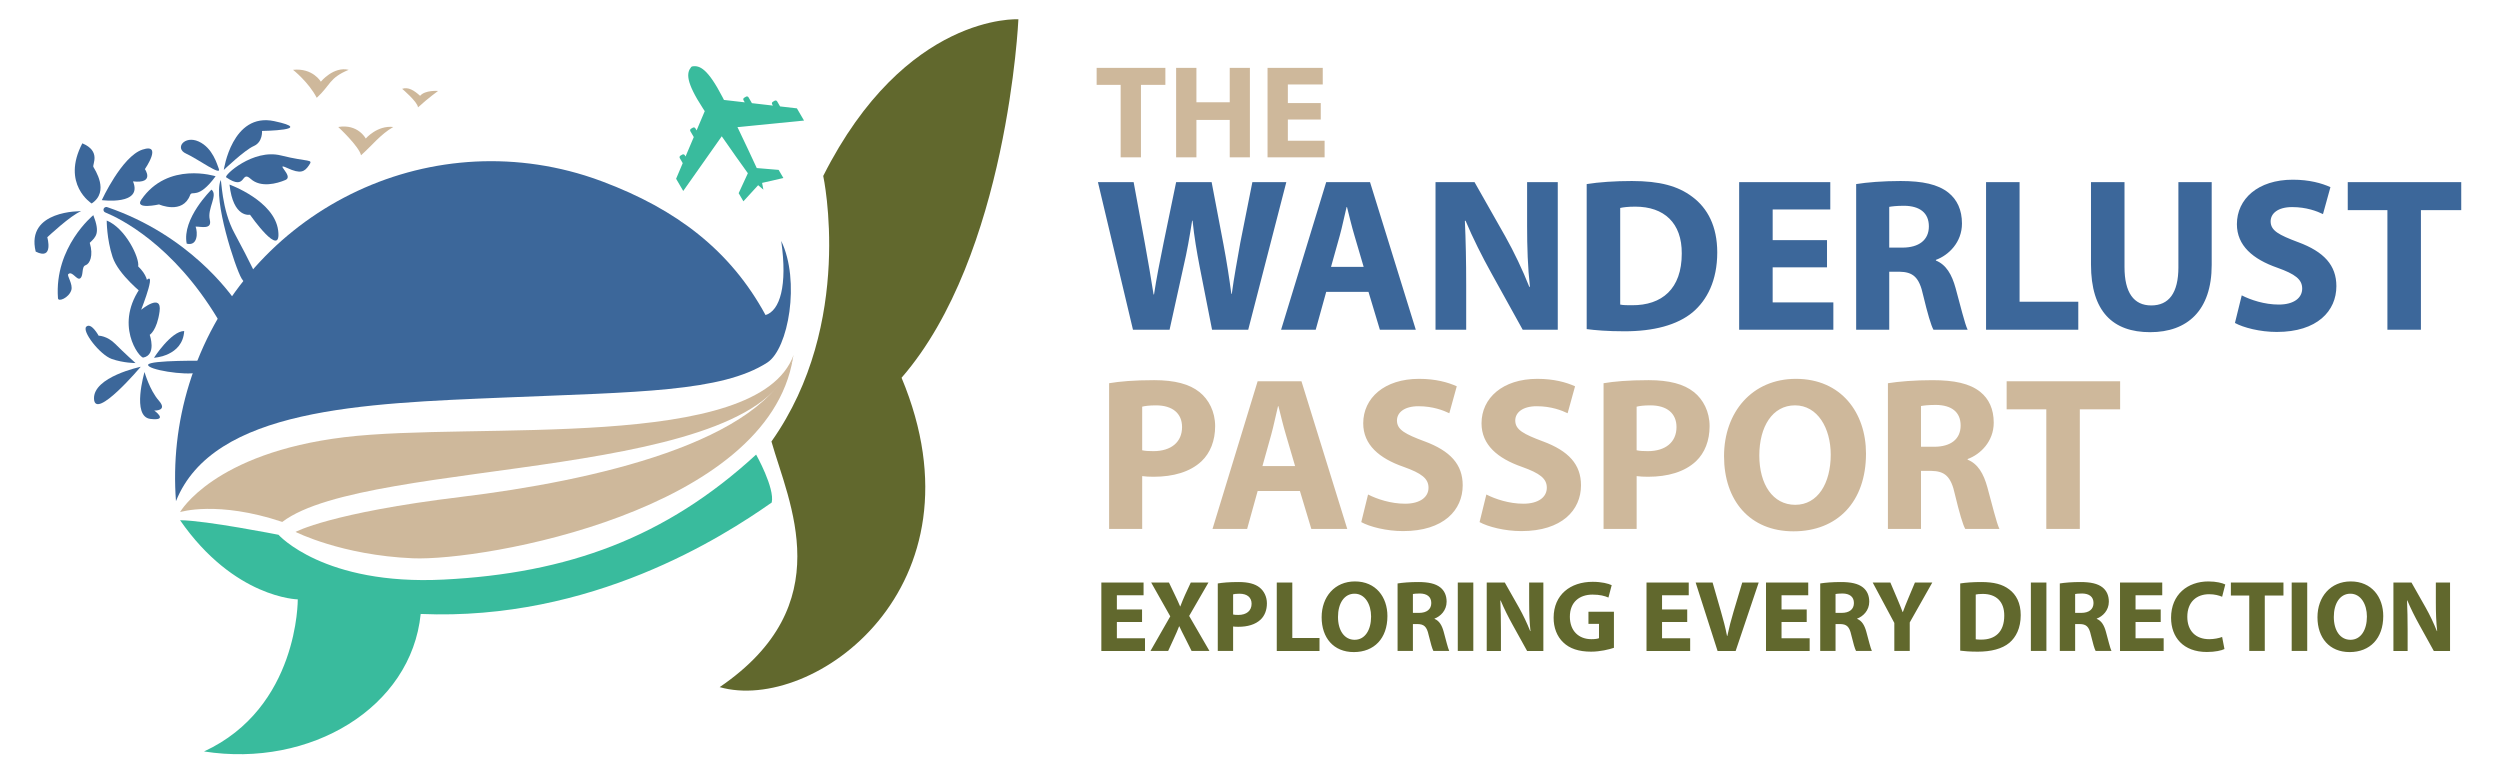
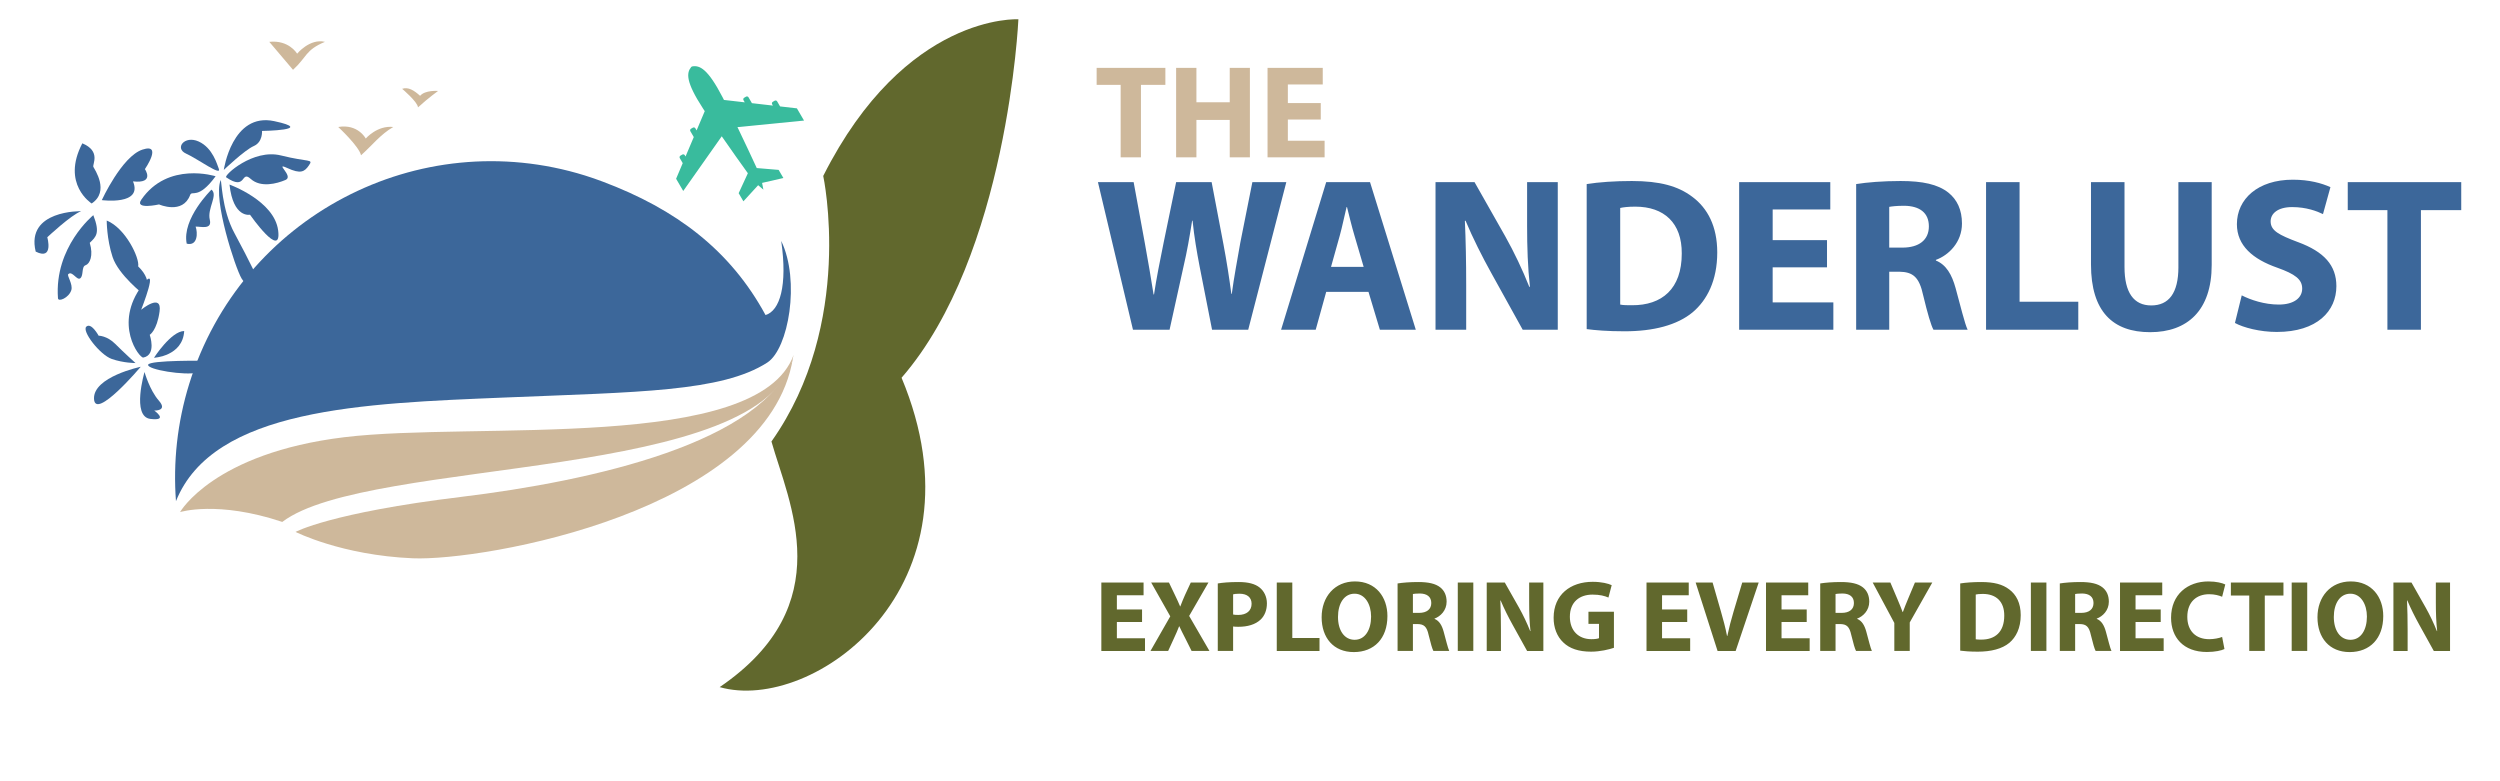
<svg xmlns="http://www.w3.org/2000/svg" id="Layer_1" version="1.1" viewBox="0 0 2400 750">
  <defs>
    <style> .st0 { fill: #61682d; } .st1 { fill: #39bb9d; } .st2 { fill: none; } .st3 { fill: #ceb89b; } .st4 { fill: #3c679a; } </style>
  </defs>
  <rect class="st2" width="2400" height="750" />
  <path class="st4" d="M1624.59,188.91c-13.67-10.31-31.13-15.14-58.05-15.14-16.19,0-31.55,1.05-43.32,2.94v139.23c7.99,1.05,19.77,2.1,36.38,2.1,27.76,0,50.47-5.89,65.41-18.3,13.67-11.57,23.55-30.28,23.55-57.42,0-25.03-9.25-42.48-23.98-53.42ZM1566.54,293.02c-4,0-8.41,0-11.15-.63v-92.75c2.73-.63,7.36-1.26,14.51-1.26,27.55,0,44.8,15.56,44.59,45.01,0,33.86-18.93,49.84-47.95,49.63ZM1466.01,216.25c0,21.24.63,40.38,2.73,59.1h-.63c-6.31-15.98-14.72-33.65-23.13-48.58l-29.44-51.95h-37.44v141.75h29.44v-42.69c0-23.13-.42-43.11-1.26-61.83l.63-.21c6.94,16.61,16.19,34.91,24.61,50.05l30.29,54.68h33.65v-141.75h-29.44v41.43ZM1273.16,174.82l-43.32,141.75h33.23l10.09-36.38h40.59l10.94,36.38h34.49l-43.96-141.75h-42.06ZM1277.78,256.21l8.41-30.07c2.31-8.2,4.42-18.93,6.52-27.34h.42c2.1,8.41,4.63,18.93,7.15,27.34l8.83,30.07h-31.34ZM1202.28,174.82l-11.57,58.05c-2.94,16.82-6.1,33.44-8.2,49.21h-.42c-2.1-15.77-4.42-30.92-7.57-47.53l-11.36-59.73h-34.07l-11.99,58.05c-3.58,17.46-6.94,34.49-9.25,49.84h-.42c-2.31-14.3-5.26-32.6-8.41-49.42l-10.73-58.47h-34.28l33.65,141.75h35.12l13.46-60.99c3.36-14.3,5.68-27.76,8.2-43.75h.42c1.68,16.19,4,29.44,6.73,43.75l11.99,60.99h34.7l36.59-141.75h-32.6ZM1701.77,256.63h52.16v-26.08h-52.16v-29.44h55.31v-26.29h-87.49v141.75h90.43v-26.29h-58.26v-33.65ZM2253.84,174.82v26.92h38.07v114.83h32.18v-114.83h38.7v-26.92h-108.94ZM2091.27,256.42c0,25.03-9.25,36.8-26.08,36.8s-25.66-12.41-25.66-36.8v-81.6h-32.18v79.08c0,45.22,21.03,64.99,56.78,64.99s59.1-20.82,59.1-64.57v-79.5h-31.97v81.6ZM2206.1,232.45c-18.3-6.94-26.29-10.94-26.29-19.98,0-7.36,6.73-13.67,20.61-13.67s23.98,4,29.65,6.73l7.15-25.87c-8.41-3.79-20.19-7.15-36.17-7.15-33.44,0-53.63,18.51-53.63,42.69,0,20.61,15.35,33.65,38.91,41.85,17.04,6.1,23.77,11.15,23.77,19.98s-7.78,15.35-22.5,15.35c-13.67,0-26.92-4.42-35.54-8.83l-6.52,26.5c7.99,4.42,23.98,8.62,40.17,8.62,38.91,0,57.21-20.19,57.21-43.96,0-19.98-11.78-33.02-36.8-42.27ZM1938.79,174.82h-32.18v141.75h88.54v-26.92h-56.36v-114.83ZM1858.46,250.11v-.63c12.2-4.42,25.03-16.83,25.03-34.91,0-13.04-4.63-22.92-13.04-29.65-10.09-7.99-24.82-11.15-45.85-11.15-17.04,0-32.39,1.26-42.69,2.94v139.86h31.76v-55.73h9.67c13.04.21,19.14,5.05,22.92,22.71,4.21,17.46,7.57,29.02,9.88,33.02h32.81c-2.73-5.47-7.15-23.98-11.57-39.96-3.58-13.04-9.04-22.5-18.93-26.5ZM1826.28,237.71h-12.62v-39.12c2.31-.42,6.73-1.05,14.51-1.05,14.72.21,23.55,6.73,23.55,19.77s-9.46,20.4-25.45,20.4Z" />
  <path class="st3" d="M1180.54,98.18h-31.98v-33h-19.49v85.86h19.49v-35.93h31.98v35.93h19.36v-85.86h-19.36v33ZM1052.77,81.49h23.06v69.56h19.49v-69.56h23.44v-16.31h-65.99v16.31ZM1236.34,135.12v-20.38h31.59v-15.8h-31.59v-17.84h33.5v-15.92h-53v85.86h54.78v-15.92h-35.29Z" />
-   <path class="st3" d="M1207.33,366.01l-43.32,141.75h33.23l10.1-36.38h40.59l10.94,36.38h34.49l-43.96-141.75h-42.06ZM1211.95,447.4l8.41-30.08c2.31-8.2,4.42-18.93,6.52-27.34h.42c2.1,8.41,4.63,18.93,7.15,27.34l8.83,30.08h-31.34ZM1151.38,376.31c-9.46-7.57-23.56-11.36-43.32-11.36s-33.44,1.26-43.32,2.94v139.86h31.76v-50.69c2.94.42,6.73.63,10.94.63,18.93,0,35.12-4.63,46.06-14.93,8.41-7.99,13.04-19.77,13.04-33.65s-6.1-25.66-15.14-32.81ZM1107.22,433.1c-4.63,0-7.99-.21-10.73-.84v-41.85c2.31-.63,6.73-1.26,13.25-1.26,15.98,0,25.03,7.78,25.03,20.82,0,14.51-10.52,23.13-27.55,23.13ZM1888.95,441.3v-.63c12.2-4.42,25.03-16.82,25.03-34.91,0-13.04-4.63-22.92-13.04-29.65-10.09-7.99-24.82-11.15-45.85-11.15-17.04,0-32.39,1.26-42.69,2.94v139.86h31.76v-55.73h9.67c13.04.21,19.14,5.05,22.92,22.71,4.21,17.46,7.57,29.02,9.88,33.02h32.81c-2.73-5.47-7.15-23.98-11.57-39.96-3.58-13.04-9.04-22.5-18.93-26.5ZM1856.77,428.89h-12.62v-39.12c2.31-.42,6.73-1.05,14.51-1.05,14.72.21,23.55,6.73,23.55,19.77s-9.46,20.4-25.45,20.4ZM1926.38,366.01v26.92h38.07v114.83h32.18v-114.83h38.7v-26.92h-108.94ZM1480.94,423.63c-18.3-6.94-26.29-10.94-26.29-19.98,0-7.36,6.73-13.67,20.61-13.67s23.98,4,29.65,6.73l7.15-25.87c-8.41-3.79-20.19-7.15-36.17-7.15-33.44,0-53.63,18.51-53.63,42.69,0,20.61,15.35,33.65,38.91,41.85,17.04,6.1,23.77,11.15,23.77,19.98s-7.78,15.35-22.5,15.35c-13.67,0-26.92-4.42-35.54-8.83l-6.52,26.5c7.99,4.42,23.98,8.62,40.17,8.62,38.91,0,57.21-20.19,57.21-43.96,0-19.98-11.78-33.02-36.8-42.27ZM1367.37,423.63c-18.3-6.94-26.29-10.94-26.29-19.98,0-7.36,6.73-13.67,20.61-13.67s23.98,4,29.65,6.73l7.15-25.87c-8.41-3.79-20.19-7.15-36.17-7.15-33.44,0-53.63,18.51-53.63,42.69,0,20.61,15.35,33.65,38.91,41.85,17.04,6.1,23.77,11.15,23.77,19.98s-7.78,15.35-22.5,15.35c-13.67,0-26.92-4.42-35.54-8.83l-6.52,26.5c7.99,4.42,23.98,8.62,40.17,8.62,38.91,0,57.21-20.19,57.21-43.96,0-19.98-11.78-33.02-36.8-42.27ZM1626.06,376.31c-9.46-7.57-23.55-11.36-43.32-11.36s-33.44,1.26-43.32,2.94v139.86h31.76v-50.69c2.94.42,6.73.63,10.94.63,18.93,0,35.12-4.63,46.06-14.93,8.41-7.99,13.04-19.77,13.04-33.65s-6.1-25.66-15.14-32.81ZM1581.89,433.1c-4.63,0-7.99-.21-10.73-.84v-41.85c2.31-.63,6.73-1.26,13.25-1.26,15.98,0,25.03,7.78,25.03,20.82,0,14.51-10.52,23.13-27.55,23.13ZM1724.06,363.69c-41.85,0-68.98,31.76-68.98,74.24s24.61,72.14,66.67,72.14,69.61-28.18,69.61-74.66c0-39.12-23.76-71.72-67.3-71.72ZM1723.43,484.62c-21.45,0-34.49-19.56-34.49-47.32s12.62-48.16,34.28-48.16,34.28,21.87,34.28,47.32c0,27.55-12.41,48.16-34.07,48.16Z" />
  <path class="st0" d="M1377.15,594.13v-.29c5.65-2.05,11.6-7.8,11.6-16.18,0-6.04-2.14-10.62-6.04-13.74-4.68-3.7-11.5-5.17-21.25-5.17-7.89,0-15.01.58-19.78,1.36v64.81h14.72v-25.83h4.48c6.04.1,8.87,2.34,10.62,10.53,1.95,8.09,3.51,13.45,4.58,15.3h15.2c-1.27-2.53-3.31-11.11-5.36-18.52-1.66-6.04-4.19-10.43-8.77-12.28ZM1362.24,588.38h-5.85v-18.13c1.07-.2,3.12-.49,6.72-.49,6.82.1,10.92,3.12,10.92,9.16s-4.39,9.45-11.79,9.45ZM1524.9,598.9h10.14v13.74c-1.17.58-3.9.97-7.31.97-12.18,0-20.66-7.99-20.66-21.54,0-14.23,9.36-21.25,21.73-21.25,7.21,0,11.7,1.27,15.3,2.83l3.12-11.89c-3.22-1.56-9.75-3.22-18.22-3.22-21.54,0-37.42,12.47-37.52,34.31-.1,9.65,3.22,18.22,9.26,23.88,6.04,5.85,14.72,8.87,26.7,8.87,8.67,0,17.35-2.14,21.93-3.7v-34.6h-24.46v11.6ZM1467.99,578.44c0,9.84.29,18.71,1.27,27.39h-.29c-2.92-7.41-6.82-15.59-10.72-22.51l-13.64-24.07h-17.35v65.69h13.64v-19.78c0-10.72-.19-19.98-.58-28.65l.29-.1c3.22,7.7,7.5,16.18,11.4,23.2l14.03,25.34h15.59v-65.69h-13.64v19.2ZM1399.47,624.92h14.91v-65.69h-14.91v65.69ZM1160.11,559.24h-16.96l-5.56,11.99c-1.66,3.8-2.92,6.72-4.48,10.92h-.19c-1.56-3.7-3.02-6.92-4.97-10.92l-5.75-11.99h-17.06l18.32,32.45-19,33.23h16.96l5.46-11.89c2.05-4.58,3.7-7.99,5.07-11.79h.19c1.85,3.8,3.41,7.21,5.85,11.79l5.94,11.89h17.15l-19.49-33.62,18.52-32.06ZM1072.2,597.15h24.17v-12.08h-24.17v-13.64h25.63v-12.18h-40.54v65.69h41.91v-12.18h-27v-15.59ZM1595.56,597.15h24.17v-12.08h-24.17v-13.64h25.63v-12.18h-40.54v65.69h41.91v-12.18h-27v-15.59ZM1240.61,559.24h-14.91v65.69h41.03v-12.47h-26.12v-53.21ZM1209.23,564.01c-4.39-3.51-10.92-5.26-20.08-5.26s-15.5.58-20.08,1.36v64.81h14.72v-23.49c1.36.2,3.12.29,5.07.29,8.77,0,16.27-2.14,21.34-6.92,3.9-3.7,6.04-9.16,6.04-15.59s-2.83-11.89-7.02-15.2ZM1188.76,590.33c-2.14,0-3.7-.1-4.97-.39v-19.39c1.07-.29,3.12-.58,6.14-.58,7.41,0,11.6,3.61,11.6,9.65,0,6.72-4.87,10.72-12.77,10.72ZM1300.74,558.17c-19.39,0-31.97,14.72-31.97,34.4s11.4,33.43,30.89,33.43,32.26-13.06,32.26-34.6c0-18.13-11.01-33.23-31.19-33.23ZM1300.45,614.2c-9.94,0-15.98-9.06-15.98-21.93s5.85-22.32,15.89-22.32,15.89,10.13,15.89,21.93c0,12.77-5.75,22.32-15.79,22.32ZM1949.64,624.92h14.91v-65.69h-14.91v65.69ZM2050.12,597.15h24.17v-12.08h-24.17v-13.64h25.63v-12.18h-40.54v65.69h41.91v-12.18h-27v-15.59ZM1664.17,587.31c-2.24,7.5-4.29,15.3-5.94,23.2h-.29c-1.56-8.19-3.61-15.69-5.85-23.49l-7.99-27.78h-16.28l21.05,65.69h17.35l22.12-65.69h-15.79l-8.38,28.07ZM2120.78,570.45c5.26,0,9.45,1.17,12.47,2.44l3.02-11.79c-2.63-1.36-8.48-2.92-16.18-2.92-19.88,0-35.86,12.47-35.86,34.89,0,18.71,11.7,32.84,34.4,32.84,7.99,0,14.13-1.46,16.86-2.83l-2.24-11.6c-2.92,1.17-7.89,2.14-12.38,2.14-13.25,0-21.05-8.28-21.05-21.44,0-14.62,9.16-21.73,20.95-21.73ZM2200.02,624.92h14.91v-65.69h-14.91v65.69ZM2338.41,559.24v19.2c0,9.84.29,18.71,1.27,27.39h-.29c-2.92-7.41-6.82-15.59-10.72-22.51l-13.64-24.07h-17.35v65.69h13.64v-19.78c0-10.72-.19-19.98-.58-28.65l.29-.1c3.22,7.7,7.5,16.18,11.4,23.2l14.03,25.34h15.59v-65.69h-13.64ZM2256.74,558.17c-19.39,0-31.97,14.72-31.97,34.4s11.4,33.43,30.89,33.43,32.26-13.06,32.26-34.6c0-18.13-11.01-33.23-31.19-33.23ZM2256.44,614.2c-9.94,0-15.98-9.06-15.98-21.93s5.85-22.32,15.89-22.32,15.89,10.13,15.89,21.93c0,12.77-5.75,22.32-15.79,22.32ZM2141.64,571.71h17.64v53.21h14.91v-53.21h17.93v-12.47h-50.48v12.47ZM1782.88,594.13v-.29c5.65-2.05,11.6-7.8,11.6-16.18,0-6.04-2.14-10.62-6.04-13.74-4.68-3.7-11.5-5.17-21.25-5.17-7.89,0-15.01.58-19.78,1.36v64.81h14.72v-25.83h4.48c6.04.1,8.87,2.34,10.62,10.53,1.95,8.09,3.51,13.45,4.58,15.3h15.2c-1.27-2.53-3.31-11.11-5.36-18.52-1.66-6.04-4.19-10.43-8.77-12.28ZM1767.97,588.38h-5.85v-18.13c1.07-.2,3.12-.49,6.72-.49,6.82.1,10.92,3.12,10.92,9.16s-4.39,9.45-11.79,9.45ZM2012.89,594.13v-.29c5.65-2.05,11.6-7.8,11.6-16.18,0-6.04-2.14-10.62-6.04-13.74-4.68-3.7-11.5-5.17-21.25-5.17-7.89,0-15.01.58-19.78,1.36v64.81h14.72v-25.83h4.48c6.04.1,8.87,2.34,10.62,10.53,1.95,8.09,3.51,13.45,4.58,15.3h15.2c-1.27-2.53-3.31-11.11-5.36-18.52-1.66-6.04-4.19-10.43-8.77-12.28ZM1997.98,588.38h-5.85v-18.13c1.07-.2,3.12-.49,6.72-.49,6.82.1,10.92,3.12,10.92,9.16s-4.39,9.45-11.79,9.45ZM1710.27,597.15h24.17v-12.08h-24.17v-13.64h25.63v-12.18h-40.54v65.69h41.91v-12.18h-27v-15.59ZM1831.71,575.03c-1.95,4.68-3.51,8.48-4.97,12.57h-.2c-1.66-4.29-3.02-7.8-5.07-12.57l-6.72-15.79h-16.96l20.76,38.79v26.9h14.81v-27.39l21.64-38.3h-16.67l-6.63,15.79ZM1928.78,565.77c-6.33-4.78-14.42-7.02-26.9-7.02-7.5,0-14.62.49-20.08,1.36v64.52c3.7.49,9.16.97,16.86.97,12.87,0,23.39-2.73,30.31-8.48,6.33-5.36,10.92-14.03,10.92-26.61,0-11.6-4.29-19.69-11.11-24.75ZM1901.88,614.01c-1.85,0-3.9,0-5.17-.29v-42.98c1.27-.29,3.41-.58,6.72-.58,12.77,0,20.76,7.21,20.66,20.86,0,15.69-8.77,23.1-22.22,23Z" />
  <g>
    <path class="st1" d="M663.45,64.47c-4.42,5.49-5.33,13.92,11.41,39.64.56.86,1.12,1.72,1.7,2.6l-7.83,18.5-1.18-2.03c-.48-.83-1.55-1.11-2.38-.63l-1.78,1.04c-.83.48-1.11,1.55-.63,2.38l3.27,5.61-7.91,18.67-.72-1.24c-.48-.83-1.55-1.11-2.38-.63l-1.78,1.04c-.83.48-1.11,1.55-.63,2.38l2.81,4.83-6.35,14.98,6.84,11.73,36.97-52.5c9.29,13.43,18.55,26.42,25.07,35.47l-8.83,19.15,4.55,7.8,14.16-15.47,5.03,4.28-1.25-6.49,20.44-4.69-4.55-7.8-21.02-1.76c-4.67-10.13-11.4-24.59-18.51-39.3l63.9-6.29-6.84-11.73-16.16-1.86-2.81-4.83c-.48-.83-1.55-1.11-2.38-.63l-1.78,1.04c-.83.48-1.11,1.55-.63,2.38l.72,1.24-20.15-2.32-3.27-5.61c-.48-.83-1.55-1.11-2.38-.63l-1.78,1.04c-.83.48-1.11,1.55-.63,2.38l1.18,2.03-19.95-2.3c-.48-.93-.95-1.85-1.42-2.76-14.13-27.24-21.92-30.6-28.87-29.46-.5.08-.96.35-1.27.74Z" />
    <path class="st4" d="M734.91,302.44c-33.77-62.28-85.83-101.63-156.47-128.15-5.57-2.09-11.18-4.05-16.95-5.84-160.04-49.68-330.09,39.81-379.78,199.9-11.66,37.57-15.56,75.71-12.78,112.75,35.79-89.19,179.51-93.87,315.52-99.48,127.92-5.3,208.42-5.37,252.13-33.56,20.44-13.15,31.81-78.68,13.39-116.77,6.17,43.11-1.35,67.04-15.07,71.15Z" />
    <path class="st0" d="M790.3,168.91s30.59,141.48-49.71,254.92c16.57,58.63,66.28,156.77-49.71,235.8,89.22,25.49,258.74-95.59,174.62-296.98,101.97-117.26,112.16-344.14,112.16-344.14,0,0-108.34-6.37-187.36,150.4Z" />
-     <path class="st1" d="M725.87,436.4s18,32,15,46c-47,33-173,114-337.01,107-9,90-106,148-208,132,91-42,90-146,90-146,0,0-61-1-113-76,24.78.2,94.5,13.99,94.5,13.99,0,0,43.3,48.82,158.51,43.01,119-6,213-40,300.01-120Z" />
    <path class="st3" d="M172.85,491.61s32.05-56.64,157.68-71.89c125.63-15.25,397.41,14.9,431.35-78.98-23.68,123.21-407.72,97.02-490.9,160.31-62.16-20.77-98.13-9.44-98.13-9.44Z" />
    <path class="st3" d="M283.73,510.64s33.36-18.38,158.99-33.63c125.63-15.25,292.14-52.22,318.51-133.31-23.79,146.75-296.82,195.15-365.05,192.25-68.22-2.9-112.46-25.32-112.46-25.32Z" />
-     <path class="st4" d="M101.02,203.91c14.54,5.96,64.98,30.77,107.95,101.99.76,1.26,2.4,1.69,3.67.95,8.66-5.05,13.15-9.82,15.06-12.2.73-.91.78-2.18.13-3.15-6.67-10.06-46.46-65.85-124.89-92.64-.92-.31-1.94-.11-2.67.53h0c-1.5,1.32-1.09,3.76.75,4.51Z" />
    <path class="st4" d="M102.45,211.71s-.05,17.78,5.64,35.06c5.7,17.28,30.01,36.07,30.01,36.07,0,0,10.91-11.26-5.46-27.11,1.59-7.84-12.12-36.75-30.2-44.02Z" />
    <path class="st4" d="M89.6,206.55s-37.64,30.56-33.94,79.77c.29,3.87,10.44-.43,12.78-7.7,1.8-5.59-4.27-14.01-2.97-15.35,3.8-3.91,8.45,6.62,11.7,3.8s.87-11.08,4.95-12.43c4.08-1.35,7.77-9.18,4.04-21.53,6.08-5.84,10.17-9.28,3.43-26.56Z" />
    <path class="st4" d="M77.9,202.75s-53.34-1.21-43.63,38.78c17.55,8.84,11.13-13.77,11.13-13.77,0,0,22.87-21.48,32.5-25Z" />
    <path class="st4" d="M87.99,195.34s-29.47-18.59-8.95-57.75c18.14,7.6,9.46,20.22,10.6,22.63s15.88,23.53-1.65,35.13Z" />
    <path class="st4" d="M97.73,192.13s19.24-41.98,39.03-48.51c19.79-6.53,2.35,18.73,2.35,18.73,0,0,9.89,14.15-11.44,11.78,9.76,23.25-29.94,17.99-29.94,17.99Z" />
    <path class="st4" d="M211.79,173.11c.97-2.35.61,27.57,13.39,50.91,12.77,23.34,29.17,57.31,28.27,56.62s-15.59-3.39-21.54-13.3c-5.95-9.91-27.61-76.08-20.12-94.23Z" />
    <path class="st4" d="M203.01,182.04s-28.6,27.92-23.77,51.87c10.76,2.65,10.65-10.76,8.55-16.37,4.95-.2,16.03,3.32,13.61-6.63-2.64-10.82,8.2-23.56,1.62-28.88Z" />
    <path class="st4" d="M206.99,169.21s-45.84-14.68-71.35,22.49c-6.83,9.95,17.04,4.54,17.04,4.54,0,0,22.69,10.1,29.88-9.08,1.78-4.76,7.63,4.99,24.42-17.95Z" />
    <path class="st4" d="M209.99,161.82c-1.5-3.59-5.62-19.78-19.27-25.98-13.64-6.19-23.39,6.53-12.1,11.61,11.29,5.09,34.76,22.5,31.37,14.36Z" />
    <path class="st4" d="M214.84,163.13s7.91-55.51,48.43-46.83c40.52,8.68-11.73,9.4-11.73,9.4,0,0,.88,10.67-7.93,14.51-8.81,3.84-28.77,22.92-28.77,22.92Z" />
    <path class="st4" d="M217.14,170.22c-2.48-1.7,25.76-27.69,52.6-20.98,26.84,6.71,31.19,3.12,26.89,9.42-4.3,6.3-7.92,8.59-20.93,2.61-13.01-5.98,6.75,7.92-1.59,11.48-8.34,3.56-23.79,7.71-33.47-1.04-9.68-8.75-3.76,12.04-23.5-1.49Z" />
    <path class="st4" d="M220.32,177.19s43.07,15.43,46.71,44.07c3.63,28.64-27.04-15.14-27.04-15.14,0,0-16.11,3.64-19.66-28.93Z" />
-     <path class="st3" d="M281.3,67.03s14.89,11.68,22.77,26.86c13.43-12.26,11.68-18.98,30.66-26.86-14.6-3.5-26.72,11.39-26.72,11.39,0,0-7.74-13.43-26.72-11.39Z" />
+     <path class="st3" d="M281.3,67.03c13.43-12.26,11.68-18.98,30.66-26.86-14.6-3.5-26.72,11.39-26.72,11.39,0,0-7.74-13.43-26.72-11.39Z" />
    <path class="st3" d="M324.7,121.91s19.85,18.39,21.9,27.15c10.22-9.05,18.69-20.15,30.95-27.15-15.47-1.75-26.42,11.09-26.42,11.09,0,0-7.45-14.31-26.42-11.09Z" />
    <path class="st3" d="M386.08,85.28s14.89,12.55,15.18,17.81c9.93-9.05,19.27-15.77,19.27-15.77,0,0-12.41-1.06-17.23,4.67-5.84-5.26-11.39-8.76-17.23-6.72Z" />
    <path class="st4" d="M201.92,346.38s.56,8.08-11.94,11.26-49-2.9-47.77-7.49c1.23-4.59,55.23-3.9,59.71-3.77Z" />
    <path class="st4" d="M147.82,343.46s27.6-1.36,29.01-25.68c-12.54.06-29.01,25.68-29.01,25.68Z" />
    <path class="st4" d="M137.58,343.26c-3.6.71-29.13-32.06-1.08-69.34,17.45-23.2-.98,23.45-.98,23.45,0,0,20.2-16.67,17.67,1.66-2.53,18.33-9.45,22.41-9.45,22.41,0,0,6.8,19.25-6.16,21.82Z" />
    <path class="st4" d="M130.09,348.53s-11.66-10.52-19.47-18.39c-7.81-7.87-15.96-7.89-15.96-7.89,0,0-6.96-12.89-11.73-8.72-4.78,4.17,12.99,27.09,24.35,31.07,11.36,3.98,22.81,3.93,22.81,3.93Z" />
    <path class="st4" d="M135.12,352.1s-45.83,9.63-44.87,30.81c.95,21.19,44.87-30.81,44.87-30.81Z" />
    <path class="st4" d="M138.74,357.15s-12.62,42.8,5.6,45c18.22,2.21,3.74-8.02,3.74-8.02,0,0,13.31.59,4.43-9.51-8.88-10.1-13.76-27.47-13.76-27.47Z" />
  </g>
</svg>